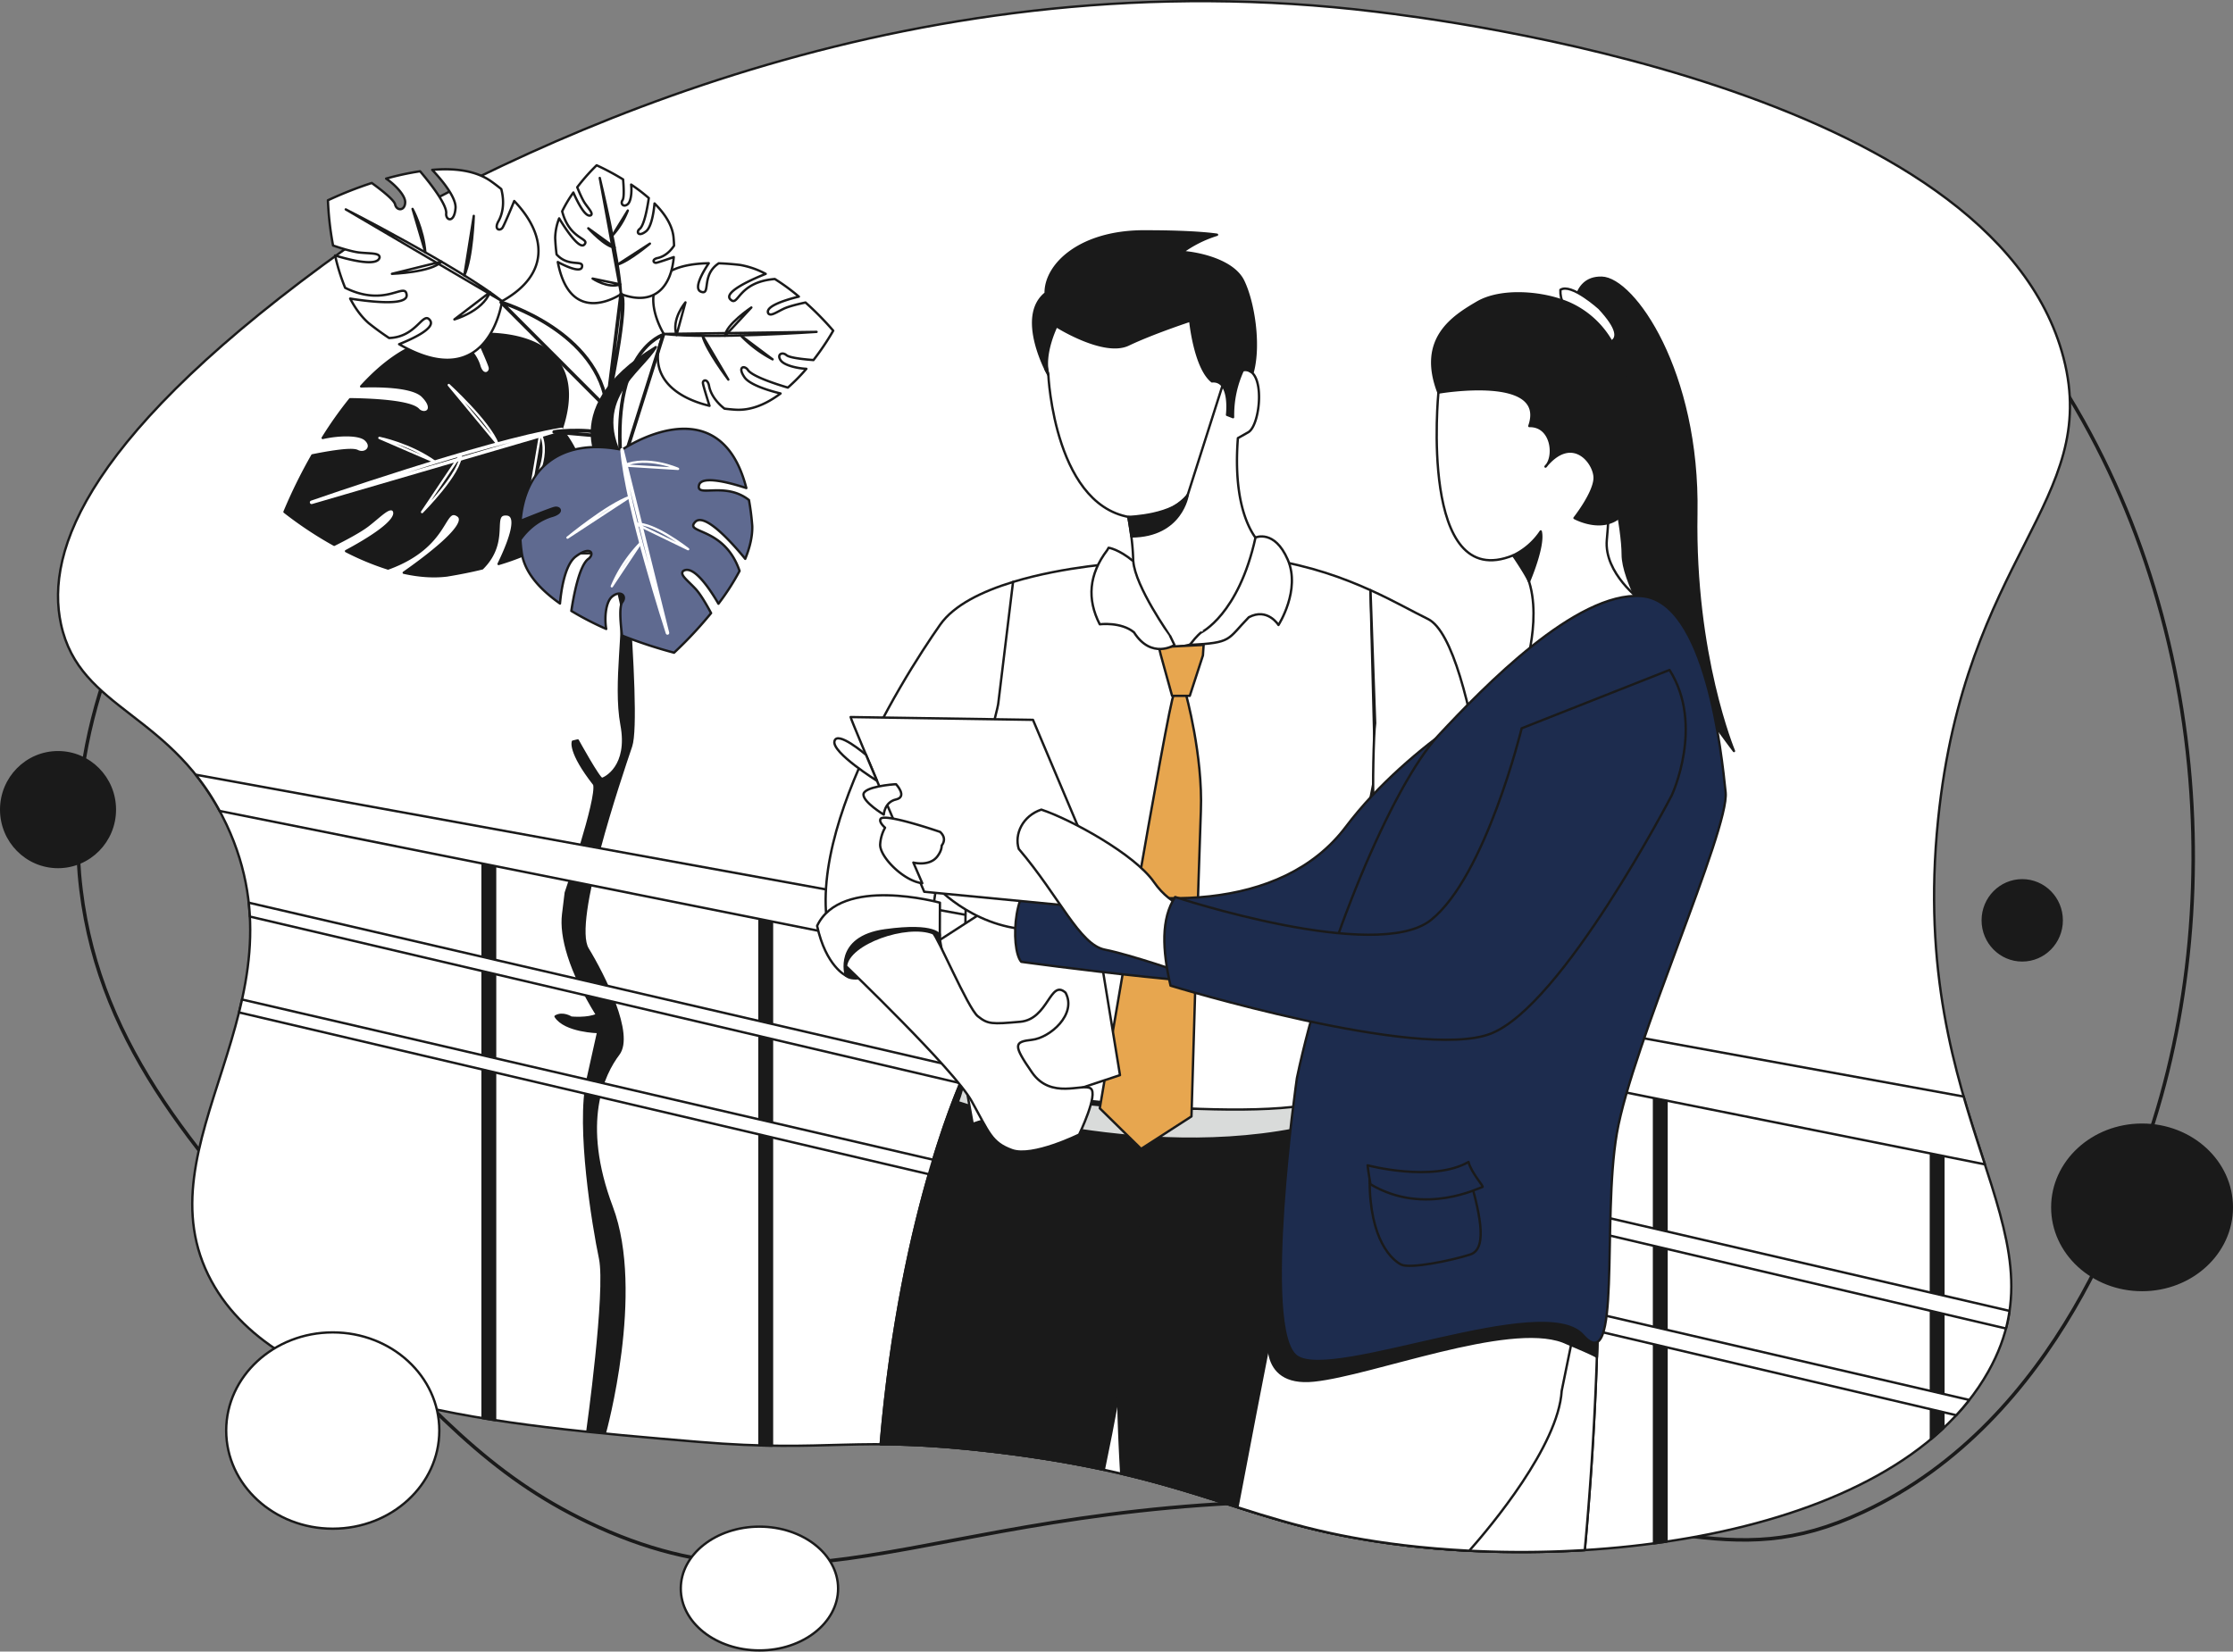
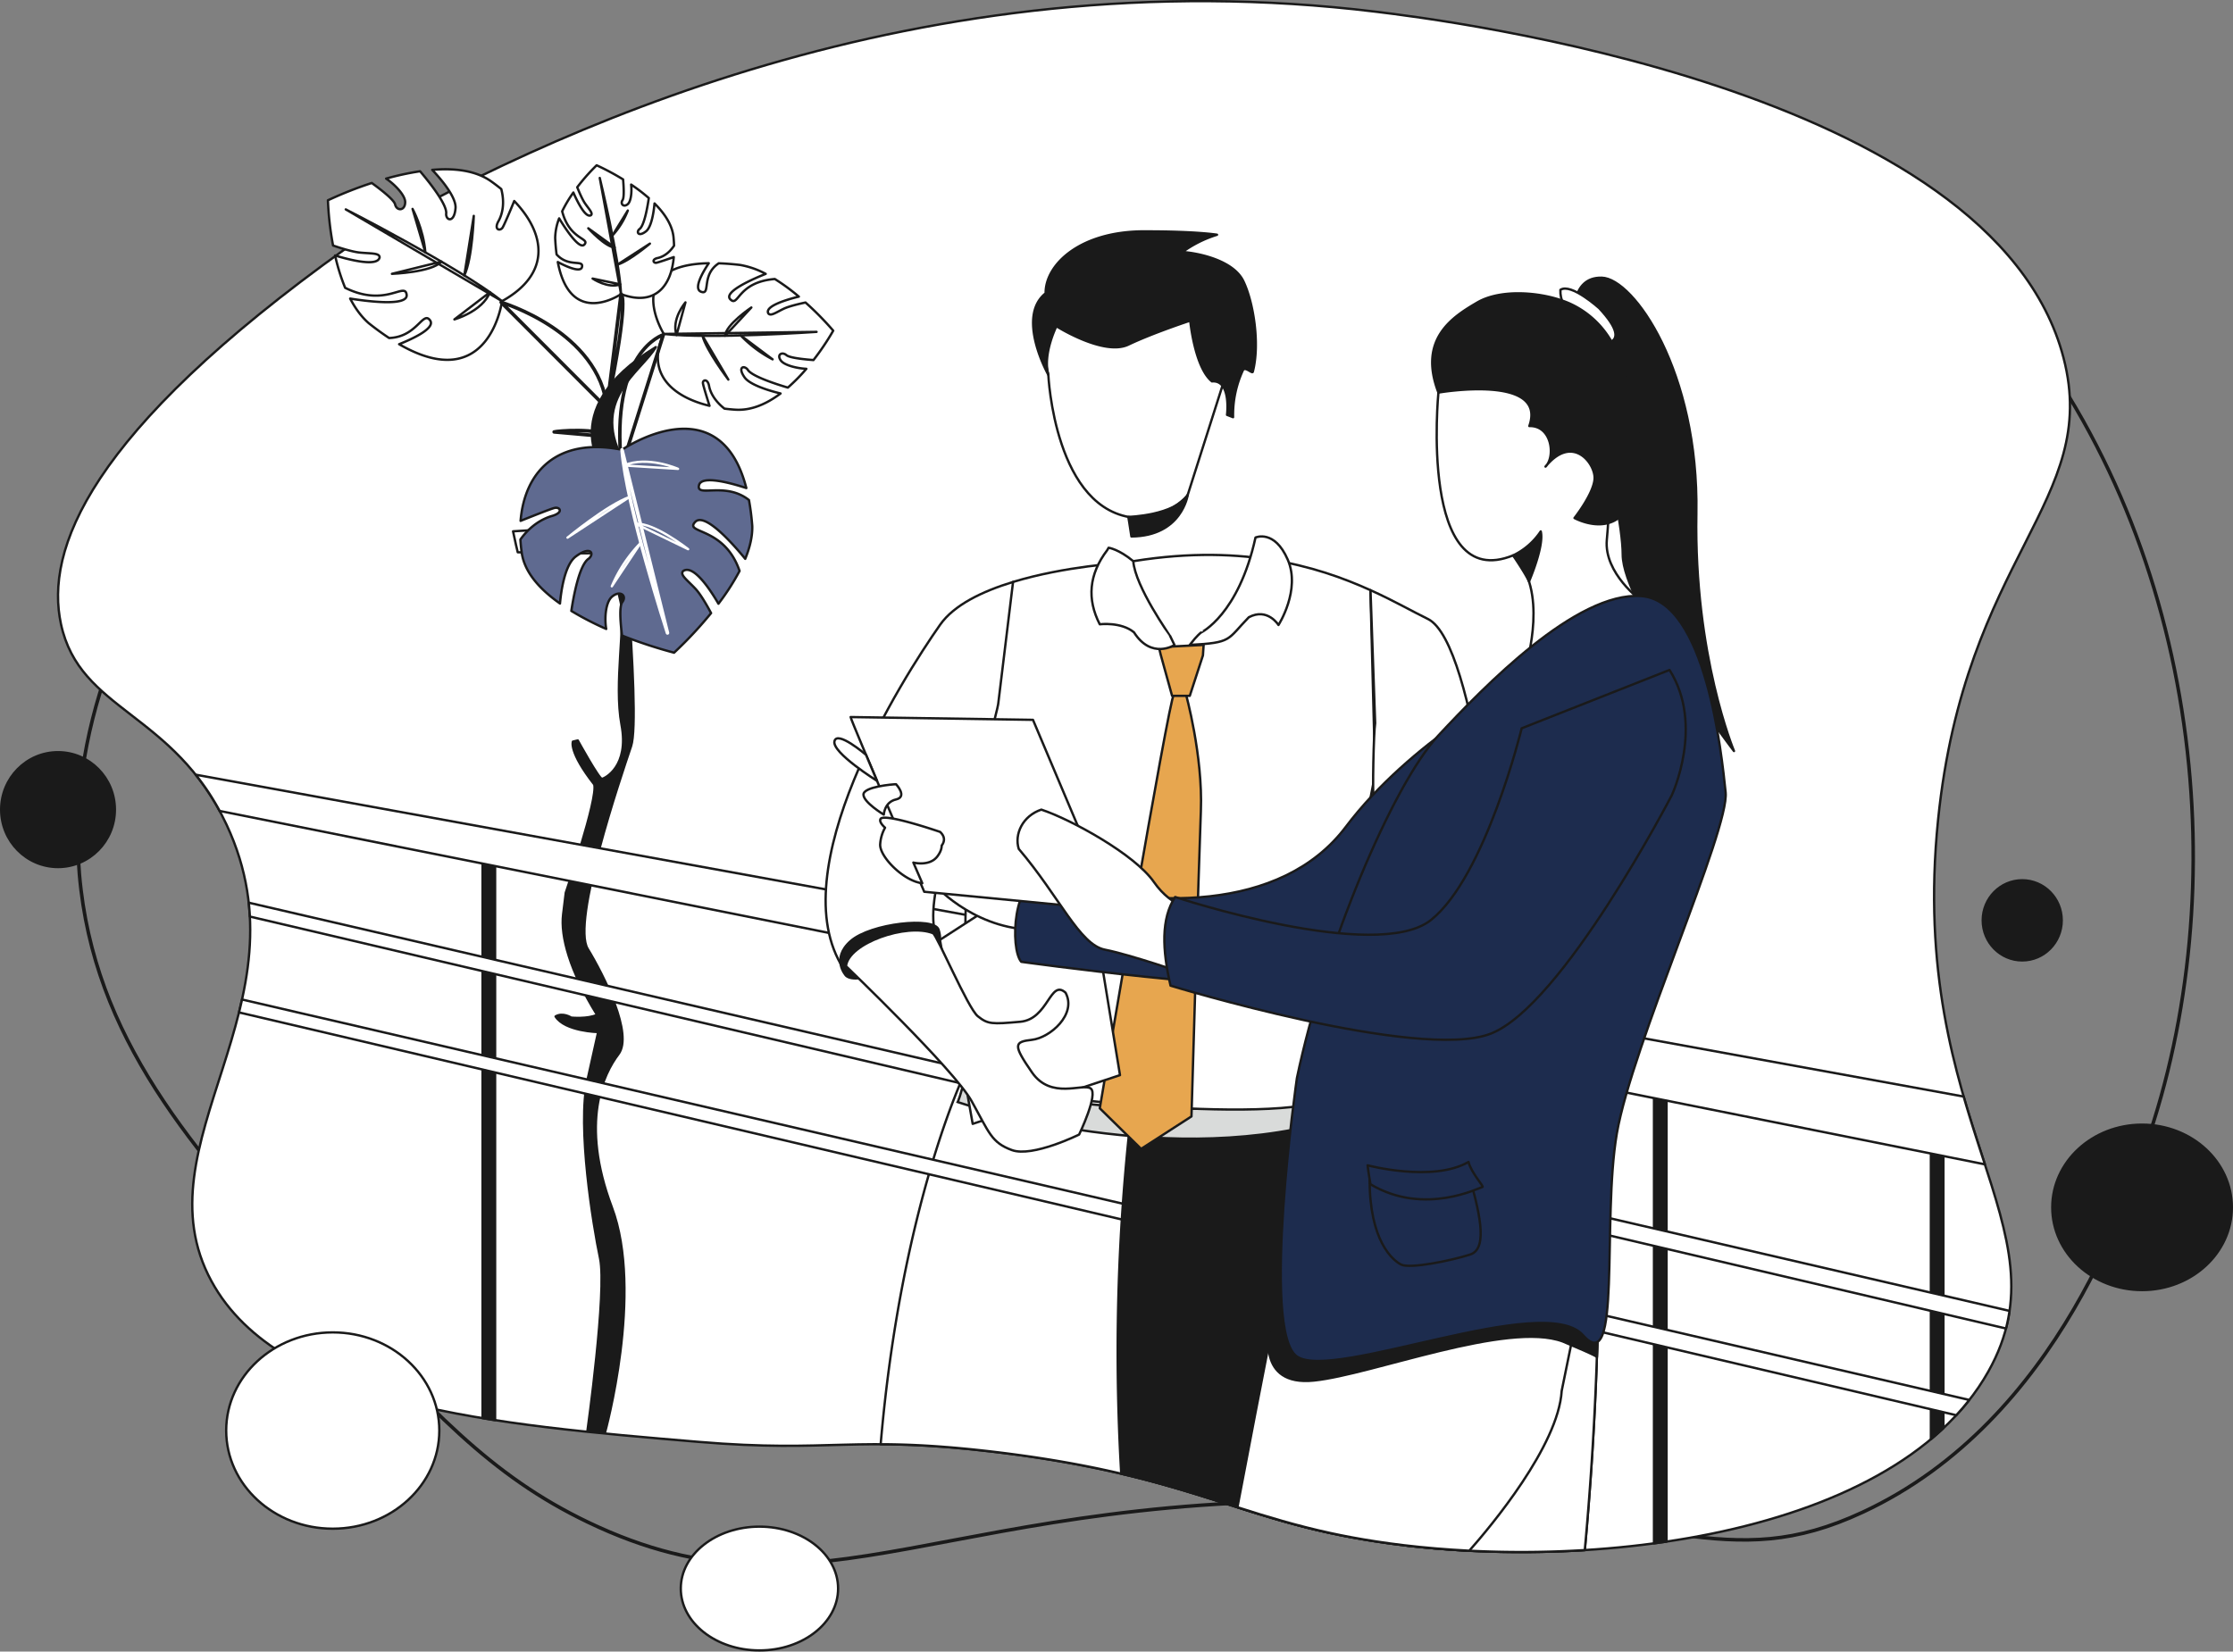
<svg xmlns="http://www.w3.org/2000/svg" viewBox="0 0 1902.95 1407.82">
  <rect x="0" y="0" width="1902.95" height="1407.82" fill="#808080" stroke="none" />
  <defs>
    <style>.cls-1,.cls-4,.cls-5,.cls-6{fill:none;}.cls-1,.cls-10,.cls-2,.cls-3,.cls-4,.cls-7,.cls-8,.cls-9{stroke:#1a1a1a;}.cls-1,.cls-10,.cls-2,.cls-3,.cls-4,.cls-5,.cls-6,.cls-7,.cls-9{stroke-linecap:round;stroke-linejoin:round;}.cls-1,.cls-5{stroke-width:3px;}.cls-2{fill:#fff;}.cls-10,.cls-2,.cls-3,.cls-4,.cls-6,.cls-7,.cls-8,.cls-9{stroke-width:2px;}.cls-3{fill:#1a1a1a;}.cls-5,.cls-6{stroke:#fff;}.cls-7{fill:#5f6a90;}.cls-8{fill:#d9dbda;stroke-miterlimit:10;}.cls-9{fill:#e7a64f;}.cls-10{fill:#1d2c4e;}</style>
  </defs>
  <g id="Layer_2" data-name="Layer 2">
    <g id="_5" data-name="5">
      <path class="cls-1" d="M150.32,450.59c-31.19,52.63-98.47,166.12-81.27,308,16.51,136.13,102.53,230,205.31,342.18,93.81,102.38,143.85,157,226.69,196.75,199.19,95.6,305.67-30.23,680.08-17.11,238.12,8.35,290.37,62.58,406.34,8.56,168-78.26,228.55-271.36,248.08-333.62,69.28-220.94,34.62-508.49-136.87-705.75C1374.69-123.1,769.21,64.49,655,99.86,538.62,135.92,288.63,217.26,150.32,450.59Z" />
      <path class="cls-2" d="M295.75,211.07C73.36,370,38.58,469.35,51.94,531.86,67.93,606.6,148,606.59,193.09,703,265,856.7,116.31,974.64,180.26,1092.18,238.4,1199,422.77,1214.54,595.15,1229.05c114.14,9.6,131.52-5.88,252.36,8.55,156.73,18.72,201.4,53.59,303.68,72.72,178,33.27,460.59,5.82,543.21-141.15,69.28-123.25-69.24-211.05-42.77-470.5,22.95-225,138.62-271.22,106.93-393.5C1698.72,74.29,1228.83,16.91,1172.58,10,786.28-37.14,466.94,110.86,295.75,211.07Z" />
      <path class="cls-2" d="M1361.84,1108.21s0,90.52-11.3,213.1a885.19,885.19,0,0,1-98.45.55c-19-1-37.62-2.53-55.51-4.66-15.72-1.87-30.9-4.18-45.39-6.89q-8.82-1.65-17.11-3.45c-29.39-6.36-54.31-14-79.61-22.07-29.82-9.49-60.15-19.52-98.93-28.6q-7.23-1.7-14.89-3.35c-26.42-5.68-56.76-10.9-93.14-15.24-42.07-5-71.61-6.42-97-6.51,17.42-204.33,72.17-317.49,72.17-317.49L980.36,921l-1.27,18.47h155v130.85c18.12,3.1,41.47,7.13,66,11.37l.26-17.27Z" />
      <path class="cls-3" d="M1420.22,1314.07V914.16l-10.69-4.35v405.77Q1414.88,1314.86,1420.22,1314.07Z" />
      <path class="cls-3" d="M1645.49,1226.82q5.52-4.62,10.69-9.48V970.7l-10.69-4.36Z" />
-       <path class="cls-3" d="M647.19,1232.08c3.67.1,7.23.18,10.7.24V772.83l-10.7-4.36Z" />
      <path class="cls-3" d="M411.23,1208.85q5.32.89,10.69,1.7V716.29l-10.69-4.35Z" />
      <path class="cls-3" d="M525.43,394.49S546.79,609.41,537.8,636,486.91,786,500.8,808.81s39,72.91,26.25,89.73S494,956.36,521.35,1029s-5.87,192.46-5.87,192.46l-14.84-2s16.64-118.74,10.76-146.78-19.67-112.16-10.64-152.56l9-40.39s-28.22-.54-36.3-13.29c6.18-3.71,13.31,1,13.31,1s14,1.4,22-2.4c-23.28-37.54-31.13-67-28.87-85.54l2.26-18.54s27.6-80.5,24.26-92.29c-21.88-27.94-18.18-36.5-18.18-36.5l4.12-1s18.31,33.27,20.69,32.79,23.29-10.45,16.63-46.1,4-87.34-1.1-106.16-7.35-79.18-7.35-79.18l-.76-42.13Z" />
      <path class="cls-2" d="M596.78,459.25c-7.63,14.27-106,13.05-155.57,11.51q-.79-3.22-1.52-6.42-1.33-5.76-2.47-11.44C475.1,450.39,605.54,442.87,596.78,459.25Z" />
      <path class="cls-2" d="M604.38,329.59c1.88,8.47,8.22,15,13,18.73,3,.4,6.1.7,9.24.9,13.77.9,26.93-5.08,38.57-13.81-8.17-2-26-7-30.71-13.79-6.16-8.87-.44-10.43,2.63-6.62,3.17,5.68,24.64,12.55,34.3,15.39a155.13,155.13,0,0,0,15.75-16c-7.95-.39-18.63-3-21.64-6.95-3.9-5.1.87-7.93,4.72-4.69,2.83,2.38,16.14,3.65,23,4.16a218.48,218.48,0,0,0,16.43-24.35c.26-.45.39-.7.39-.7a258.08,258.08,0,0,0-23.61-24C681,259,672.65,261,668.26,263c-6.91,3.27-11.41,6.78-13.49,4.17-3.39-6.17,15.71-11.8,26-14.34a175,175,0,0,0-20.48-15c-32.22,2.64-30.81,24.54-37.93,17.3-6.17-6.28,19.58-17.45,30.17-21.69a72.72,72.72,0,0,0-21.78-7.59c-6.64-.77-12.71-1.22-18.25-1.4-15.34,10.16-6.42,27.49-15.09,24.22-6.77-2.55,1.65-16.88,6.59-24.29-74.93,1.49-38.36,60.18-38.36,60.18l-.32.71c-14.53,32,6.39,52.78,39.32,60.64-1.9-6-5.31-17-5.6-19.2C598.61,323.79,603.26,322.21,604.38,329.59Z" />
      <path class="cls-4" d="M695.88,282.89s-90.56,6.31-130.26,1.76Z" />
      <path class="cls-4" d="M658.4,306.3a105,105,0,0,1-27.15-20.37Z" />
      <path class="cls-4" d="M640.31,262.1s-21.9,14.67-22.39,24.1Z" />
      <path class="cls-4" d="M620.68,323.56s-18.77-24.78-22-37.29Z" />
      <path class="cls-4" d="M584.14,257.74s-12.27,14.29-7.59,27.83Z" />
-       <path class="cls-3" d="M368.77,289.46q7.75-1.65,15.26-2.76c8.44,3.93,19.81,11.51,24.17,24.35,3,11.4,10.34,6.73,9.21,2.06-.8-3.37-8.08-19.63-12.1-28.47,55.52-2.32,93.09,22,73.2,81.38,0,0,68.81,78.18-53.62,114.72,6.95-14.23,18.55-41.23,7.08-42.26-14.69-1.33,2.55,22.61-21,46q-13.67,3.36-30.09,6.05c-12,1.47-24.47.37-36.81-2.35,16.69-11.67,57.13-41.45,46.07-48.79-12.76-8.46-7.12,26.3-59.45,45.23a230.6,230.6,0,0,1-35.8-14.83c16.42-8.78,46.83-26.58,40.34-35-3.81-3.27-10.64,4.45-21.44,12.87-6.87,5.36-20.21,12.33-29,16.72a325.34,325.34,0,0,1-42.32-28.06,436.62,436.62,0,0,1,23.72-48.15c11.33-2.3,33.32-6.3,38.3-3.75,6.8,3.49,14.17-3.26,7-9.73-5.52-5-23.41-4.37-36.48-1.37a331.74,331.74,0,0,1,23.35-33c16.24.2,52.44,1.51,58.49,9.24,5.6,4.77,14.73-.35,3.3-11.88-8.73-8.81-38.69-8.8-52.38-8.31C325.46,309.94,346.1,294.28,368.77,289.46Z" />
-       <path class="cls-5" d="M265.54,428.19s147.29-51.44,213-62.17Z" />
+       <path class="cls-5" d="M265.54,428.19Z" />
      <path class="cls-6" d="M323.32,373.29s25.93,5.1,47.56,20.55Z" />
      <path class="cls-6" d="M359.68,436.48s33.61-33.69,33-49.15Z" />
      <path class="cls-6" d="M382.45,328.21s34.5,31.5,41.63,50.27Z" />
      <path class="cls-6" d="M452.29,417.93s17.91-28.67,8.19-48.42Z" />
      <path class="cls-1" d="M565.3,285.36S519.36,299,529.72,398.16Z" />
      <path class="cls-3" d="M517.39,405.33S469,350.79,558.9,295.87c-12.47,21.4-58.13,45.49-25.84,100,13.37,31-6.31,44.2-6.31,44.2S497.47,442.52,517.39,405.33Z" />
      <path class="cls-7" d="M444.62,471.19q-.81-5.73-1.13-11.3c4.67-6.62,13.19-15.69,26.09-19.84,11.37-3,7.59-8.23,2.93-7.07-3.35.83-19.87,7.41-28.87,11,3.39-41.64,30.85-71.56,86.44-60.59,0,0,82.89-57.07,105.94,32.63-13.11-4.28-38.14-11.18-40.31-2.48-2.78,11.14,22.21-3.44,42.55,12.71a210.12,210.12,0,0,1,2.82,22.24c.21,8.93-2.13,18.4-6,27.87-9.64-11.78-34.45-40.22-42.69-31.4-9.51,10.18,24.81,3.59,37.87,41.71a201.11,201.11,0,0,1-18,27.95c-6.86-11.77-21.06-33.46-29.89-28-3.56,3.09,3.24,7.71,10.32,15.28,4.5,4.81,9.92,14.37,13.29,20.72a340.32,340.32,0,0,1-31.54,33.75,398.51,398.51,0,0,1-44.34-14.61c-1.08-8.37-2.74-24.65.25-28.58,4.07-5.35-1.73-10.44-8.74-4.61-5.4,4.49-6.62,17.91-5,27.55a258.89,258.89,0,0,1-29.72-15.35c1.84-12.23,6.79-39.58,14.91-44.65,5.19-4.54,1.15-11.07-11.21-1.68-9.43,7.16-12.47,29.72-13.38,40C460.1,502.41,447,487.93,444.62,471.19Z" />
      <path class="cls-5" d="M568.83,539.55s-35-107.41-38.75-156.13Z" />
      <path class="cls-6" d="M521.4,499.75a119.82,119.82,0,0,1,24.77-37.18Z" />
      <path class="cls-6" d="M586.43,468.13s-29.3-23-44.37-21.52Z" />
      <path class="cls-6" d="M483.63,458.28s34.09-28.1,53-34.72Z" />
      <path class="cls-6" d="M577.82,399.66s-26-11.55-46.18-2.9Z" />
      <path class="cls-2" d="M418.57,154.6c3,2.13,5.88,4.32,8.61,6.57,1.78,6.74,2.93,17.12-2.05,26.75-4.86,8.07,1.13,9.34,3.16,6.08,1.47-2.34,7-15.48,9.93-22.66,27.12,28.3,31.3,62.2-10.4,85.37,0,0-10.7,81.19-87.69,36.69,11-4.39,31.18-13.57,26.4-20.28-6.11-8.59-11.17,14.23-34.94,15q-8.19-5.37-17.32-12.6c-6.38-5.56-11.6-12.85-15.86-21,14.16,2.26,49.27,6.88,48.13-3.19-1.31-11.62-17.69,11.17-52.41-6a171.6,171.6,0,0,1-8.57-27.54c12.45,3.77,36.34,9.85,37.93,1.6,0-3.89-7.39-3.14-17-4.11-6.12-.62-16.15-3.76-22.66-6a260.85,260.85,0,0,1-4.37-38.55,330,330,0,0,1,37.37-14.75c6.53,4.74,19,14.18,19.89,18.3,1.26,5.61,8.38,5.7,8.58-1.8.16-5.79-8.51-15-16.24-20.24A235.62,235.62,0,0,1,358,146c7.46,8.78,23.6,28.83,22.19,36.46,0,5.7,7,7.66,8-5,.76-9.67-13.2-25.65-19.85-32.67C387.2,143.15,405.38,145.25,418.57,154.6Z" />
      <path class="cls-4" d="M294.65,178.49s96.72,49.29,133.17,78.22Z" />
      <path class="cls-4" d="M351.57,178.07s9.29,16.73,10.91,37.06Z" />
      <path class="cls-4" d="M334,233.42S368,232.18,376.19,223Z" />
      <path class="cls-4" d="M403.75,184s-1.15,36.33-8.09,50.81Z" />
      <path class="cls-4" d="M387.23,272.27s24-6.77,30.29-23.19Z" />
      <path class="cls-2" d="M560.85,219.86c6.66-1.68,11.12-6.7,13.58-10.47-.06-2.31-.22-4.66-.45-7.06-1-10.5-7.59-20.33-16.19-28.92-.58,6.28-2.38,20-7.29,23.79-6.43,5-8.43.65-5.72-1.8,4.22-2.59,7.05-19.13,8.13-26.56a148,148,0,0,0-15.06-11.5c.71,6.06-.06,14.26-2.87,16.67-3.66,3.12-6.57-.42-4.43-3.44,1.57-2.23.9-12.39.44-17.64a213.54,213.54,0,0,0-21.93-11.76l-.62-.27a168.7,168.7,0,0,0-16.52,18.7c1.66,4.15,4.33,10.42,6.58,13.7,3.55,5.15,7,8.47,5.12,10.13-4.58,2.77-11.62-11.59-15-19.32a112.43,112.43,0,0,0-9.54,16c6.28,24.43,23.93,22.69,18.95,28.33-4.32,4.89-16.72-14.36-21.53-22.29a48.23,48.23,0,0,0-3.38,16.8c.23,5.07.64,9.7,1.2,13.93,10.24,11.35,23.2,4.05,21.65,10.74-1.2,5.22-14-.74-20.62-4.27,10.83,56.95,53.9,27.34,53.9,27.34l.63.23c27.93,10.08,42.13-6.47,44.3-31.77-4.65,1.63-13.18,4.57-14.9,4.85C556.88,224.43,555,220.94,560.85,219.86Z" />
      <path class="cls-4" d="M511.11,151.68s16.75,68.71,18.14,99Z" />
      <path class="cls-4" d="M535,179.48a67.11,67.11,0,0,1-13.1,21.28Z" />
      <path class="cls-4" d="M501.32,194.59s14.75,16.21,22.49,16.3Z" />
      <path class="cls-4" d="M553.86,207.65s-17.76,15-27.54,17.84Z" />
      <path class="cls-4" d="M505,237.45s13.2,8.9,23.62,4.93Z" />
      <path class="cls-1" d="M529.25,250.72s7.74,1.13-11.86,95.66Z" />
      <path class="cls-1" d="M427.06,257.69s83.89,24.79,90.33,90.46Z" />
      <path class="cls-1" d="M472.23,368.18c2.06-.74,37.36-3.94,49,4.32Z" />
      <path class="cls-2" d="M1678.21,1193.34,206.28,852q-1.22,5.52-2.57,11l1463.41,343.35Q1673,1200,1678.21,1193.34Z" />
      <path class="cls-2" d="M166.77,660.35a206.79,206.79,0,0,1,20.43,30.91L1691.5,992.5c-5.83-18-12.14-37.11-18.1-57.8Z" />
      <path class="cls-2" d="M212.94,781.29l1496.55,351.13a138.51,138.51,0,0,0,3-15L212,769.46Q212.64,775.4,212.94,781.29Z" />
      <path class="cls-3" d="M1134.08,939.42v367.44c-29.39-6.36-54.31-14-79.61-22.07-29.82-9.49-60.15-19.52-98.93-28.6q-1.93-32.68-2.65-65.79a1790.52,1790.52,0,0,1,12.29-251Z" />
-       <path class="cls-3" d="M968.74,1090.34c-4.43,34.19-9.87,67.53-15.85,100.06q-5.83,31.72-12.24,62.44c-26.42-5.68-56.76-10.9-93.14-15.24-42.07-5-71.61-6.42-97-6.51,17.42-204.33,72.17-317.49,72.17-317.49L980.36,921Z" />
      <path class="cls-8" d="M816.14,939.42s168.24,57.16,315.09,16.8l2.85-16.8S919,962,822.63,916.81C819,933.44,816.14,939.42,816.14,939.42Z" />
      <path class="cls-2" d="M1167.88,503.07C1122,482.27,1055,462.14,957.65,479.76c0,0-49.7,2.68-94.4,16.31-22.82,32.93-25,76-24.13,115.38,0,23.61-1.88,48.15-9.66,70.62-16,148.65-1.75,232.93,21.39,243.54,23.53,10.78,270.23,37.25,292.78,3.92,8.23-187,26.43-258.5,28.27-269.5Z" />
      <path class="cls-9" d="M1010.52,591.27s14.69,52.68,12.85,100.07-8,260.3-8,260.3l-42.92,27.68-35.22-34.6S996,596.21,1000.38,591.81,1010.52,591.27,1010.52,591.27Z" />
      <path class="cls-2" d="M1171.9,616.45c-1.28,7.66-2.43,59.67-1.2,67.41,2,12.73,5.65,25.2,8.77,37.7l-1.76-12.32c1.82,20.13,3.68,40.25,5.41,60.38,1.45,16.82,2.93,33.65,4.29,50.47,73.52,12.39,91.06-33.68,91.06-33.68s-19.5-238.21-61.65-258.8c-12.81-6.25-28.85-15.46-48.88-24.54Z" />
      <path class="cls-2" d="M863.31,496.07c-26,7.91-50.24,19.52-62.13,36.44-32.35,46.08-136.26,209.78-82.34,293.11,21.57-30.39,50.39-41.17,78.13-29.41-9.51-38.23,24.27-112,33.35-121.66-.27,2.52,20.46-69.93,20.53-76Z" />
      <path class="cls-3" d="M720.93,831.62s-13.14-14.33,4-29.44,71.29-20.82,74.86-9.77,0,17.11-13.55,23.53S730.16,840.53,720.93,831.62Z" />
      <polygon class="cls-2" points="801.04 801.12 922.75 722.42 954.45 916.45 828.92 958 801.04 801.12" />
      <path class="cls-2" d="M720.93,823.54s92.19,88.23,107.14,115.15,16.77,35.25,34.29,41.66,57.26-13.24,57.26-13.24,16.66-34.61,9.82-39.31-33.75,9.82-50-13.68-15.38-26.06,0-27.77,38.46-21.79,28.63-40.16c-13.24-12-14.53,22.64-38.67,24.78s-27.56,2.14-36.1-4.7-35-69.56-38.2-70.81C772.66,786.65,723.07,803.89,720.93,823.54Z" />
-       <path class="cls-2" d="M1054.92,373.47l8.84-5c10.58-6,15.08-54.77-3.54-53a6.42,6.42,0,0,0-1.11.23c-6.47-86.84-100.77-73.18-133.9-66.17C888.14,257.4,891.1,315,891.1,315l69,118.74c7.16,32.59,6.6,61,3.33,60.12,0,0-14,64.4,42.3,57.27s70.57-85.9,70.57-85.9S1049.28,446.75,1054.92,373.47Z" />
      <path class="cls-2" d="M1011.94,422.55c-9.21,9.69-25.1,19.48-43.18,19-70.18-4.86-75.39-122.14-75.39-122.14s-11.29-40.09,7.78-47.05,106.4-23.16,120.66-8.55,25.66,47.05,25.66,47.05Z" />
      <path class="cls-2" d="M1225.81,334.63s-16.88,171.57,63.68,138.77c30.65,28.52,11.4,92,11.4,92l97.67-53.46s-31.82-23.15-29.23-51.8c8.56-94.58-6.77-158.56-46.34-164.91C1265.25,285.92,1242.91,302.39,1225.81,334.63Z" />
      <path class="cls-2" d="M795.11,752.85s31.73,37.07,82,39.56c6.06-16.75,9.27-37.78,9.27-37.78L816.5,717.56Z" />
      <path class="cls-10" d="M870.32,819.86s198.65,27.56,242.85,18.53,123.57-126.78,123.57-126.78l56.55-128s-91.25,48-146.38,121.19S977.47,775,891.1,748.57C862.78,745.94,860.65,808.88,870.32,819.86Z" />
      <path class="cls-2" d="M1361.84,1108.21s0,90.52-11.3,213.1a885.19,885.19,0,0,1-98.45.55c-19-1-37.62-2.53-55.51-4.66l3.54-235.56.26-17.27Z" />
      <path class="cls-2" d="M1346.87,1107.14l-16,78.42c-2.83,46.89-60.66,115.83-78.74,136.3-19-1-37.62-2.53-55.51-4.66-15.72-1.87-30.9-4.18-45.39-6.89q-8.82-1.65-17.11-3.45c-29.39-6.36-54.31-14-79.61-22.07,20.3-106.89,42.27-220.42,44-220.42.75,0,14.7,2.33,35.64,5.9,18.12,3.1,41.47,7.13,66,11.37C1268.75,1093.51,1346.87,1107.14,1346.87,1107.14Z" />
      <path class="cls-3" d="M1082.4,1132.45s-12.48,49.55,37.43,44.32,164.91-50.85,212-33.27c31.84,13.31,29.06,13.3,29.06,13.3l1-26.6-265.79-45.63S1085.73,1118.2,1082.4,1132.45Z" />
      <path class="cls-3" d="M1341.53,271S1338,236,1365.05,236.73s82.7,79.84,80.56,201,32.08,202.46,32.08,202.46-94.81-124-94.81-167.53S1341.53,271,1341.53,271Z" />
      <path class="cls-2" d="M1362.91,262.75s-24.11-21.79-33.14-15.68c-.72,18.18,16.75,24.24,18.53,27.44s12.12,18.11,12.12,18.11S1395.35,297.68,1362.91,262.75Z" />
      <path class="cls-10" d="M1105.21,919s-31,215.94,0,237.32,210.66-55.6,243.8-18.17,16-97.31,28.88-172.16,96-258.77,92.67-290.62-16.64-163.48-72-167.28-133.78,77-172.75,118.81S1128.38,807.86,1105.21,919Z" />
      <path class="cls-2" d="M724.89,611.23c0,2.37,62.74,148.93,62.74,148.93l161.11,15.5L880.3,613.6Z" />
      <path class="cls-2" d="M738,643.39s-24.75-21.23-26.89-11.49,36.25,33.69,36.25,33.69Z" />
      <path class="cls-2" d="M763.63,668.49c-2.85,0-27.8,2.14-27.8,8.8s17.34,17.1,17.34,17.1.48-10.69,10.46-12.95S763.63,668.49,763.63,668.49Z" />
      <path class="cls-2" d="M801.17,709.13s-48.24-16.64-50.85-10.93c-.91,2,1,4.67,3.92,7.33a33.26,33.26,0,0,0-4.15,14.05c-.72,10.7,20.19,31.61,35.87,33.27l-7.6-17.58s13.78,3.56,20.44-5.23c2.85-3.77,3.69-6.93,3.72-9.31C804.23,718.5,806.37,714,801.17,709.13Z" />
      <path class="cls-2" d="M1019.67,775.31s-20,0-36.36-23.53-70.22-53.11-95.88-61.66c-16,5.34-23.17,21-19.25,33.5,34.93,41,51.69,81.63,73.43,85.9s69.15,20.68,69.15,20.68Z" />
      <path class="cls-10" d="M1296.77,620.81S1266,747.15,1219.45,784.22s-218-19.61-218-19.61c-12.12,18.38-11,45.09-3.92,75.57,0,0,211.36,64.51,272.67,41s154.48-203.29,154.48-203.29,28-59.76-1.92-106.81Z" />
      <polygon class="cls-9" points="989.13 558 998.84 593.13 1013.93 593.13 1025.13 558.68 1025.73 549.73 987.59 551.66 989.13 558" />
      <path class="cls-2" d="M944.75,466.91l-1.16,2c-15.72,20.71-17.39,41.8-6.39,63.23,0,0,18.24-2.26,29.18,6.87,14.9,23.41,34.51,10.81,34.51,10.81l-3.86-8S967.36,500,965.77,478.36C953.27,468,944.75,466.91,944.75,466.91Z" />
      <path class="cls-2" d="M1069.93,458.19s16.13-7.21,27.45,18.79-7.87,55.77-7.87,55.77-9.35-15.09-25.29-6.59c-18.87,19.4-13.81,21.68-50.29,23.57,6.27-8.25,9.6-10.56,9.6-10.56S1055.47,524.1,1069.93,458.19Z" />
      <path class="cls-3" d="M893.37,319.42S865.79,270.24,891.1,250c-.34-24.71,30.07-53.71,86.63-52.75,42.29,0,59.4,2.85,59.4,2.85a100.83,100.83,0,0,0-29.46,14.73c13.78.95,43.24,7.13,51.8,24.71s14.38,53.49,8.14,77.35c-.49,1.85-6.66-5-8.5-1.2a90.38,90.38,0,0,0-8.31,39.92l-5.11-2s3.8-29.94-12.83-28.51c-14.74-11.88-18.54-51.8-18.54-51.8s-31.84,10.45-52.75,20.43-61.31-15.69-61.31-15.69S888.38,301.84,893.37,319.42Z" />
      <path class="cls-3" d="M1381.2,311.26a77.76,77.76,0,0,0-44.29-52.87c-21.92-9.41-57.5-12.55-78.07-.48s-50.62,30.86-33,76.72c0,0,93.14-16.16,77.46,28.52,19.49-.48,22.34,26.39,13.78,34.58,23.29-28.49,42.78-2.27,41.83,10.57s-17.11,33.26-17.11,33.26,27.83,15.47,43.6-6.29C1416.38,357.59,1381.2,311.26,1381.2,311.26Z" />
      <path class="cls-3" d="M1313,453a58.8,58.8,0,0,1-23.52,20.43C1301.36,491,1303,495.66,1303,495.66S1316.1,465.33,1313,453Z" />
      <path class="cls-3" d="M1012.18,421.72s-4.94,35.28-48,35.55c-1.5-10.34-2.62-16.64-2.62-16.64S1001.4,439.5,1012.18,421.72Z" />
      <path class="cls-10" d="M1194,1077.92c-7.18-3.69-27-20.05-26.81-73,47.73,3.61,77.67,1.71,83.84-6.37,9,31.84,18.06,65.59,1.9,70.81S1201.47,1081.77,1194,1077.92Z" />
      <path class="cls-10" d="M1165.45,993.33s55.6,14.73,86-2.86c2.38,9.51,13.78,21.39,11.88,21.39s-49.21,25.19-95.41-2.38C1165.92,998.08,1165.45,993.33,1165.45,993.33Z" />
      <ellipse class="cls-2" cx="647.19" cy="1354.07" rx="67.03" ry="52.75" />
      <ellipse class="cls-3" cx="49.45" cy="690.12" rx="48.45" ry="48.94" />
      <ellipse class="cls-3" cx="1723.33" cy="784.51" rx="33.65" ry="34.14" />
      <ellipse class="cls-2" cx="283.57" cy="1219.41" rx="90.81" ry="83.66" />
      <ellipse class="cls-3" cx="1825.45" cy="1029.17" rx="76.5" ry="70.48" />
-       <path class="cls-2" d="M801,769.46s-84.34-23.38-104.66,19.75c7.49,34.57,24.55,42.41,24.55,42.41S710.63,799,754.3,793s46.6,4.35,46.6,4.35Z" />
    </g>
  </g>
</svg>